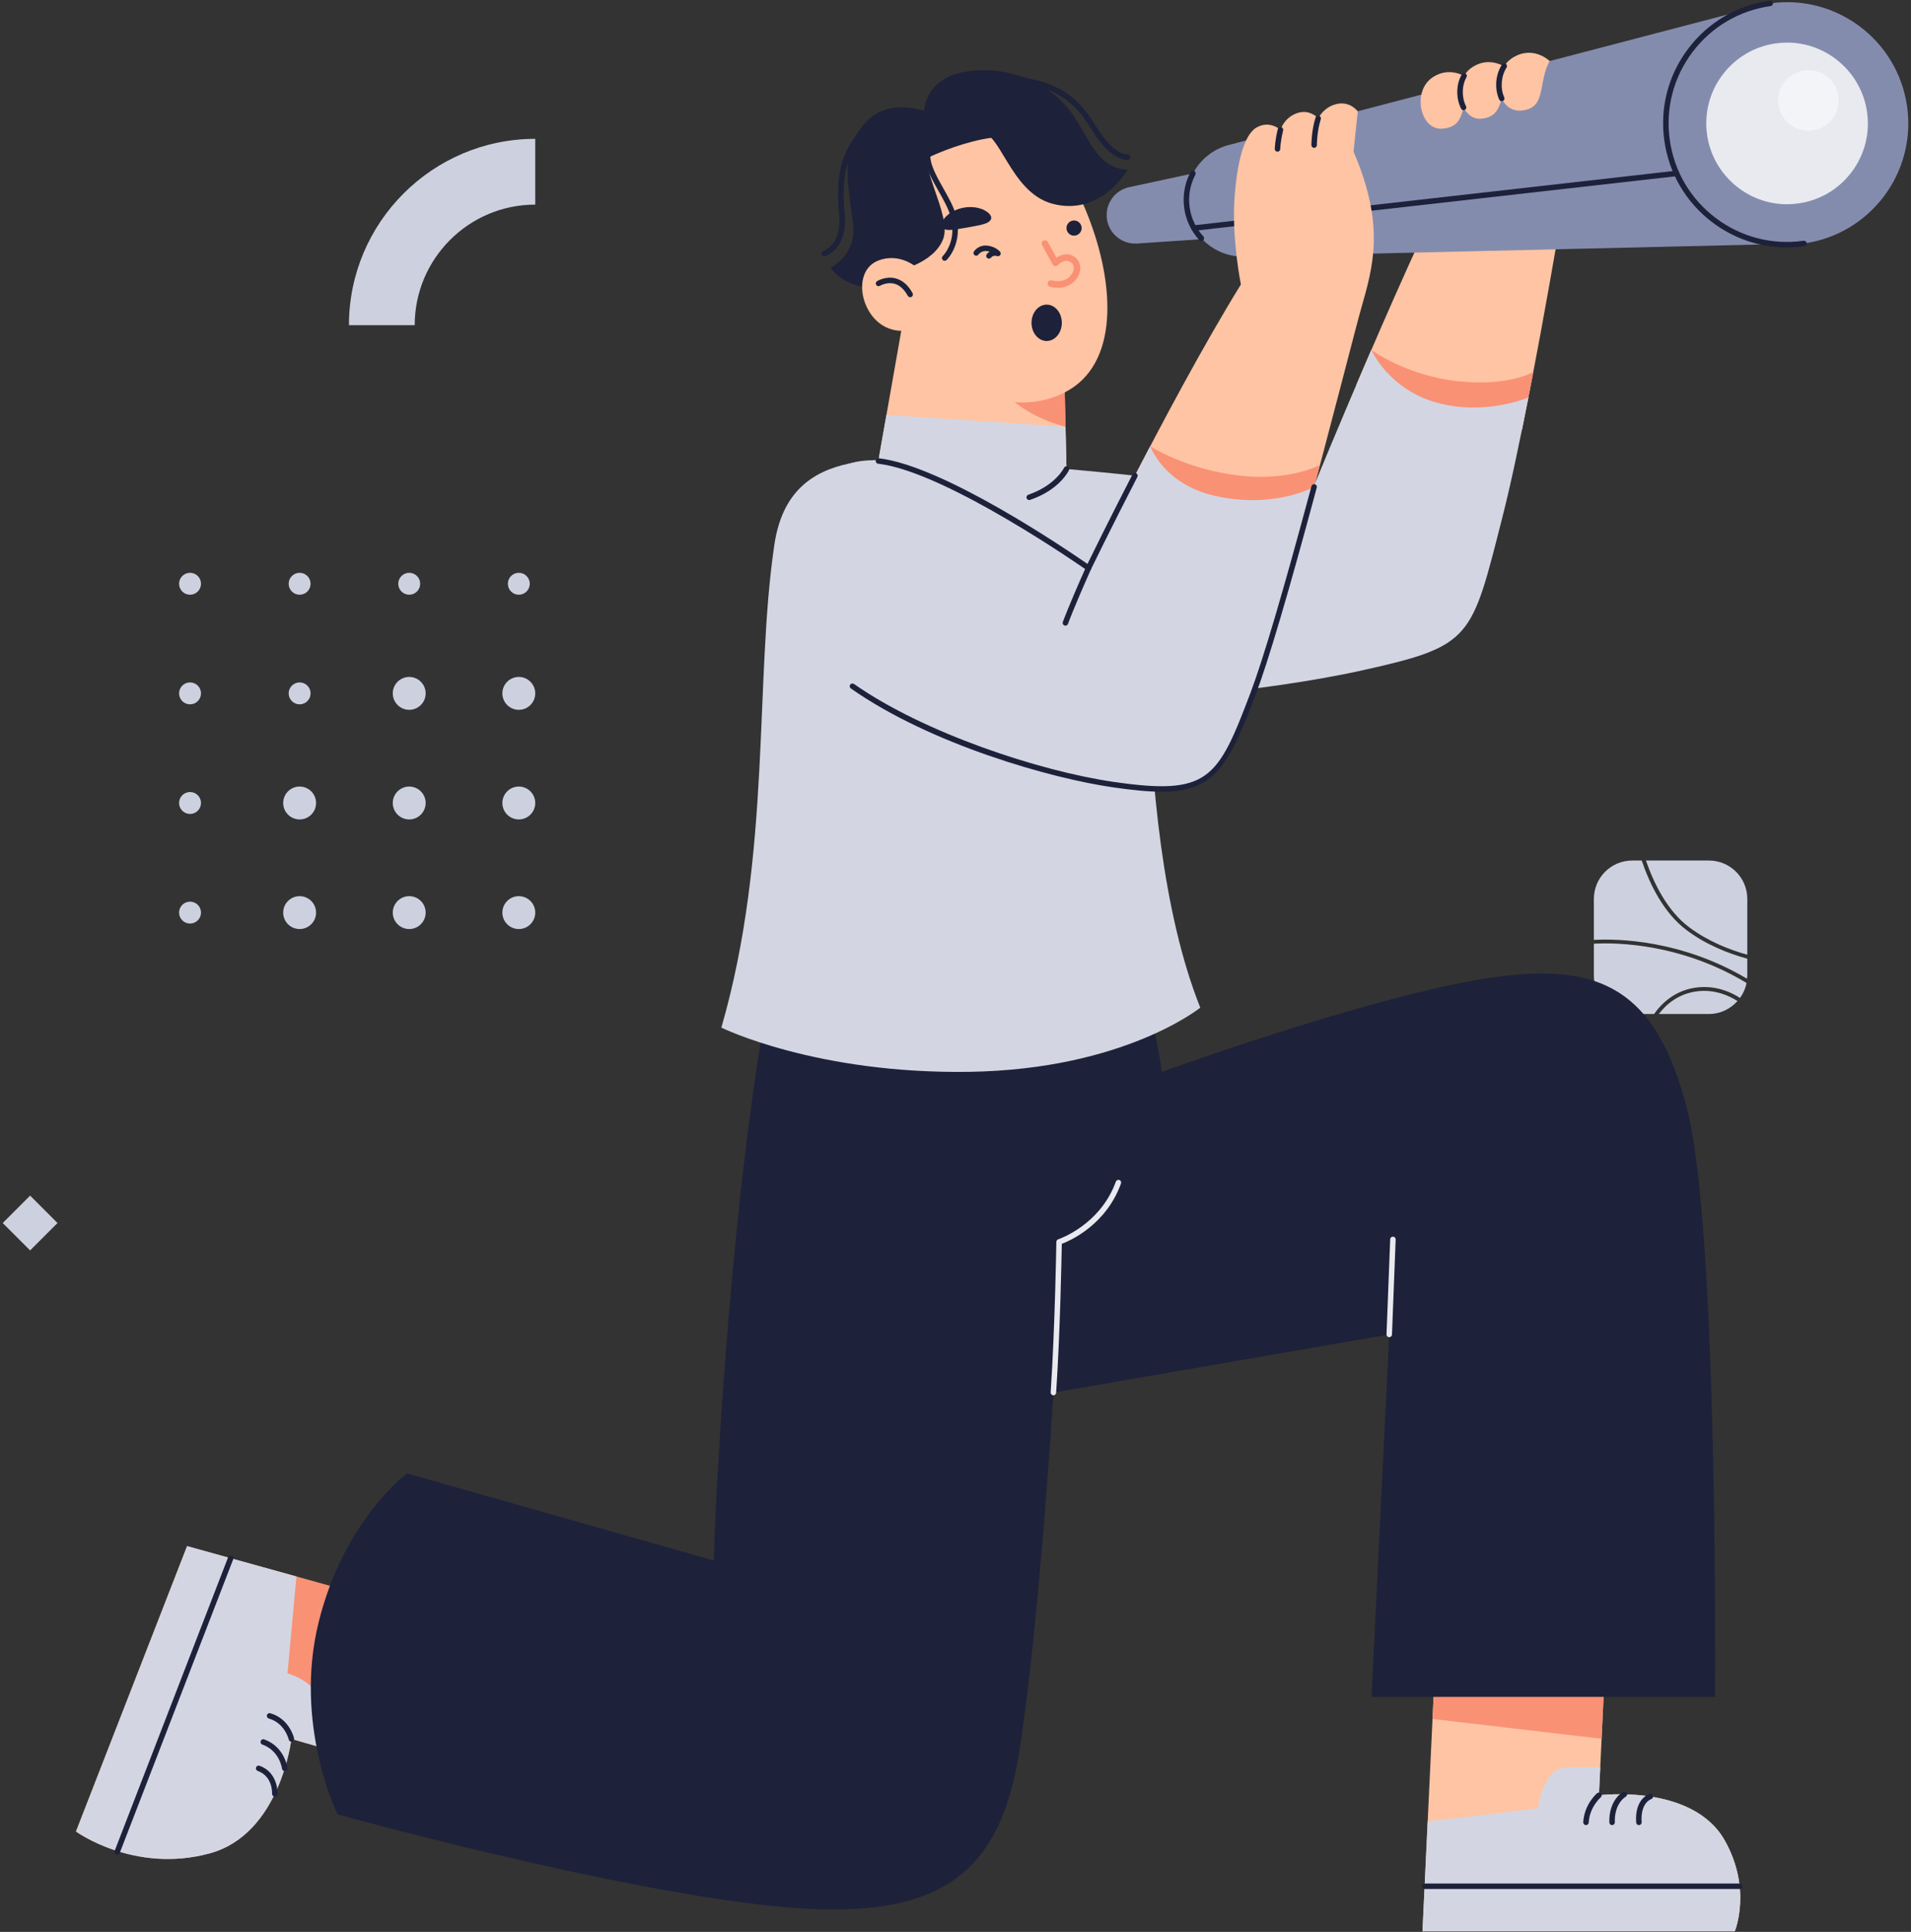
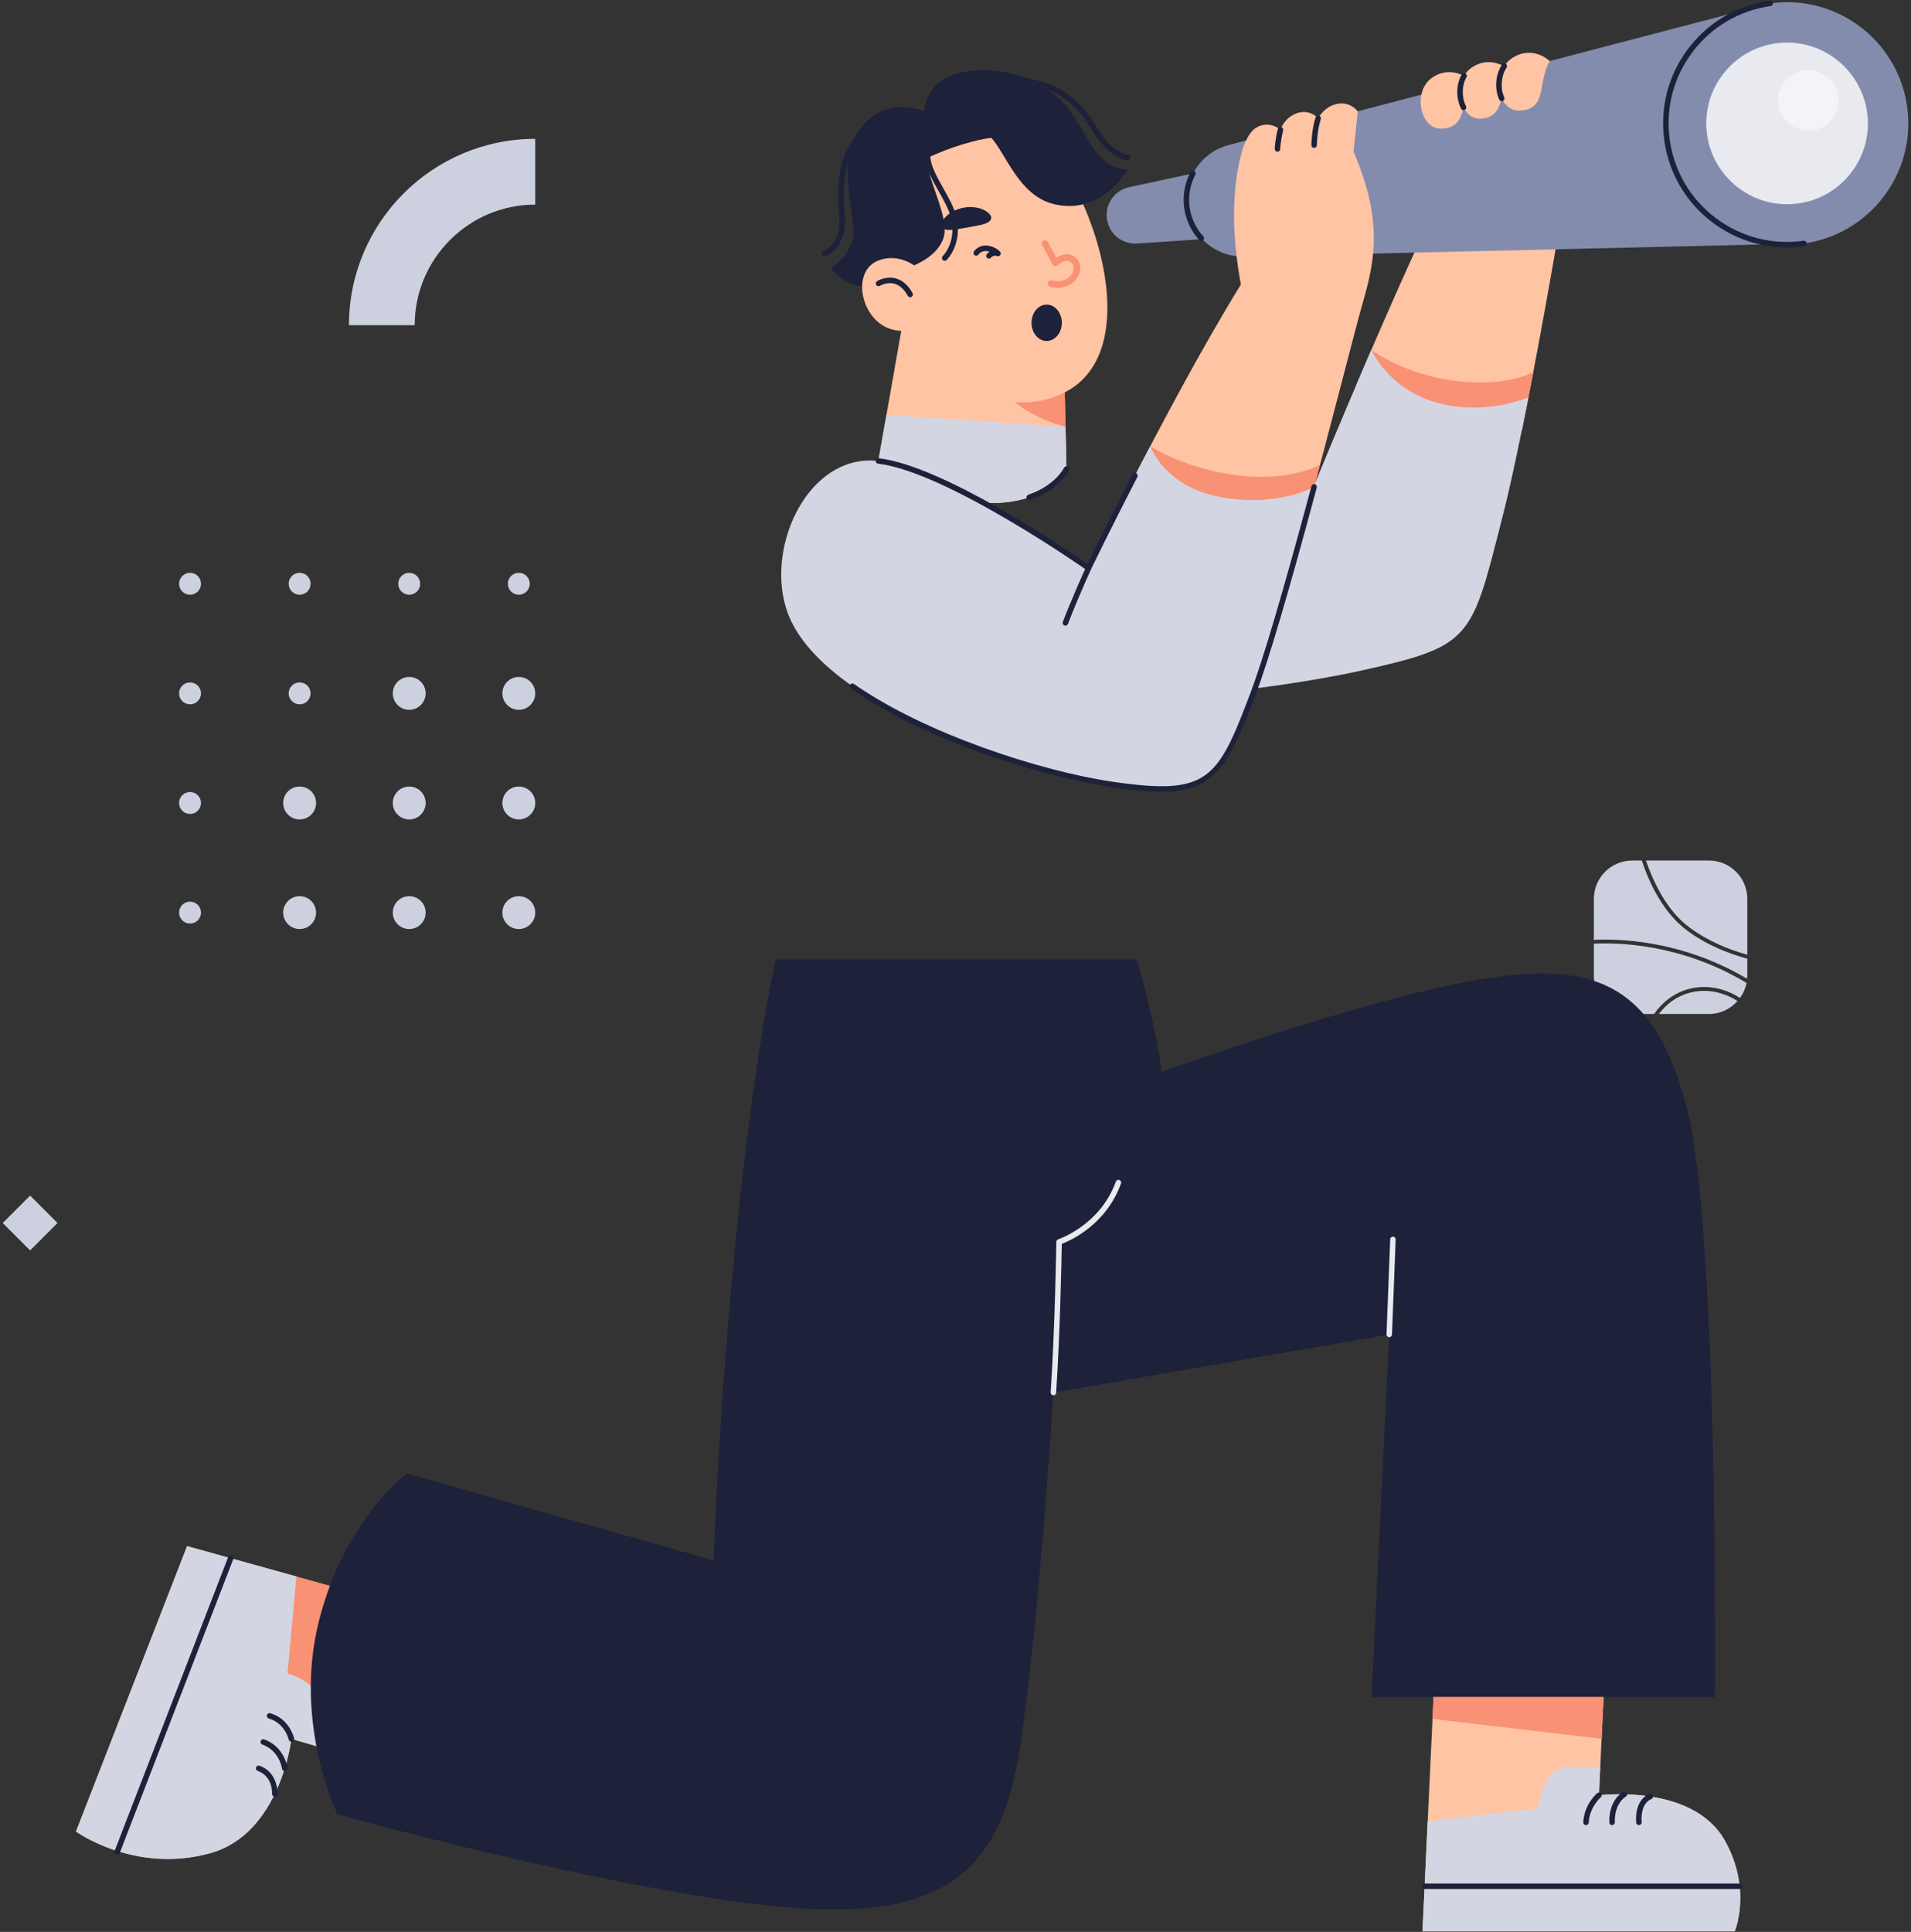
<svg xmlns="http://www.w3.org/2000/svg" width="558px" height="564px" viewBox="0 0 558 564" version="1.1">
  <rect x="0" y="0" width="558" height="564" fill="#333333" stroke="none" />
  <title>Illustration 16 0</title>
  <g id="🤩-Illustrations" stroke="none" stroke-width="1" fill="none" fill-rule="evenodd">
    <g id="Illustration-16">
      <path d="M510.109,285.722 C510.133,285.421 510.2,285.132 510.2,284.826 L510.2,279.877 C504.787,278.405 498.341,275.902 492.601,271.64 C485.823,266.609 481.751,258.228 479.374,251.225 L476.599,251.225 C470.414,251.225 465.4,256.24 465.4,262.425 L465.4,274.389 C472.401,274.018 490.958,274.369 510.109,285.722" id="Fill-2306" fill="#CDD1DF" />
      <path d="M493.271,270.74 C498.783,274.832 504.964,277.271 510.2,278.723 L510.2,262.425 C510.2,256.239 505.185,251.224 499,251.224 L480.599,251.224 C482.957,258.016 486.906,266.016 493.271,270.74" id="Fill-2308" fill="#CDD1DF" />
      <path d="M496.055,289.348 C490.091,289.898 486.362,293.394 484.362,296.026 L499,296.026 C502.33,296.026 505.288,294.543 507.34,292.236 C504.543,290.48 500.68,288.92 496.055,289.348" id="Fill-2310" fill="#CDD1DF" />
      <path d="M495.951,288.232 C500.988,287.763 505.126,289.452 508.08,291.337 C509.004,290.052 509.672,288.577 509.984,286.964 C490.863,275.46 472.26,275.131 465.4,275.505 L465.4,284.825 C465.4,291.01 470.414,296.025 476.599,296.025 L482.987,296.025 C484.98,293.173 489.074,288.865 495.951,288.232" id="Fill-2312" fill="#CDD1DF" />
      <path d="M58.69,170.425 C58.69,172.193 57.257,173.625 55.49,173.625 C53.722,173.625 52.291,172.193 52.291,170.425 C52.291,168.657 53.722,167.225 55.49,167.225 C57.257,167.225 58.69,168.657 58.69,170.425" id="Fill-2314" fill="#CDD1DF" />
      <path d="M90.689,170.425 C90.689,172.193 89.257,173.625 87.49,173.625 C85.722,173.625 84.29,172.193 84.29,170.425 C84.29,168.657 85.722,167.225 87.49,167.225 C89.257,167.225 90.689,168.657 90.689,170.425" id="Fill-2316" fill="#CDD1DF" />
      <path d="M122.689,170.425 C122.689,172.193 121.257,173.625 119.49,173.625 C117.722,173.625 116.29,172.193 116.29,170.425 C116.29,168.657 117.722,167.225 119.49,167.225 C121.257,167.225 122.689,168.657 122.689,170.425" id="Fill-2318" fill="#CDD1DF" />
      <path d="M154.69,170.425 C154.69,172.193 153.256,173.625 151.49,173.625 C149.722,173.625 148.291,172.193 148.291,170.425 C148.291,168.657 149.722,167.225 151.49,167.225 C153.256,167.225 154.69,168.657 154.69,170.425" id="Fill-2320" fill="#CDD1DF" />
      <path d="M58.69,202.425 C58.69,204.193 57.257,205.625 55.49,205.625 C53.722,205.625 52.291,204.193 52.291,202.425 C52.291,200.657 53.722,199.225 55.49,199.225 C57.257,199.225 58.69,200.657 58.69,202.425" id="Fill-2322" fill="#CDD1DF" />
      <path d="M90.689,202.425 C90.689,204.193 89.257,205.625 87.49,205.625 C85.722,205.625 84.29,204.193 84.29,202.425 C84.29,200.657 85.722,199.225 87.49,199.225 C89.257,199.225 90.689,200.657 90.689,202.425" id="Fill-2324" fill="#CDD1DF" />
      <path d="M124.29,202.425 C124.29,205.076 122.141,207.225 119.49,207.225 C116.839,207.225 114.689,205.076 114.689,202.425 C114.689,199.775 116.839,197.625 119.49,197.625 C122.141,197.625 124.29,199.775 124.29,202.425" id="Fill-2326" fill="#CDD1DF" />
      <path d="M156.29,202.425 C156.29,205.076 154.141,207.225 151.49,207.225 C148.839,207.225 146.689,205.076 146.689,202.425 C146.689,199.775 148.839,197.625 151.49,197.625 C154.141,197.625 156.29,199.775 156.29,202.425" id="Fill-2328" fill="#CDD1DF" />
      <path d="M58.69,234.425 C58.69,236.193 57.257,237.625 55.49,237.625 C53.722,237.625 52.291,236.193 52.291,234.425 C52.291,232.657 53.722,231.225 55.49,231.225 C57.257,231.225 58.69,232.657 58.69,234.425" id="Fill-2330" fill="#CDD1DF" />
      <path d="M92.29,234.425 C92.29,237.076 90.141,239.225 87.49,239.225 C84.839,239.225 82.689,237.076 82.689,234.425 C82.689,231.775 84.839,229.625 87.49,229.625 C90.141,229.625 92.29,231.775 92.29,234.425" id="Fill-2332" fill="#CDD1DF" />
      <path d="M124.29,234.425 C124.29,237.076 122.141,239.225 119.49,239.225 C116.839,239.225 114.689,237.076 114.689,234.425 C114.689,231.775 116.839,229.625 119.49,229.625 C122.141,229.625 124.29,231.775 124.29,234.425" id="Fill-2334" fill="#CDD1DF" />
      <path d="M156.29,234.425 C156.29,237.076 154.141,239.225 151.49,239.225 C148.839,239.225 146.689,237.076 146.689,234.425 C146.689,231.775 148.839,229.625 151.49,229.625 C154.141,229.625 156.29,231.775 156.29,234.425" id="Fill-2336" fill="#CDD1DF" />
      <path d="M58.69,266.425 C58.69,268.193 57.257,269.625 55.49,269.625 C53.722,269.625 52.291,268.193 52.291,266.425 C52.291,264.657 53.722,263.225 55.49,263.225 C57.257,263.225 58.69,264.657 58.69,266.425" id="Fill-2338" fill="#CDD1DF" />
      <path d="M92.29,266.425 C92.29,269.076 90.141,271.225 87.49,271.225 C84.839,271.225 82.689,269.076 82.689,266.425 C82.689,263.775 84.839,261.625 87.49,261.625 C90.141,261.625 92.29,263.775 92.29,266.425" id="Fill-2340" fill="#CDD1DF" />
      <path d="M124.29,266.425 C124.29,269.076 122.141,271.225 119.49,271.225 C116.839,271.225 114.689,269.076 114.689,266.425 C114.689,263.775 116.839,261.625 119.49,261.625 C122.141,261.625 124.29,263.775 124.29,266.425" id="Fill-2342" fill="#CDD1DF" />
      <path d="M156.29,266.425 C156.29,269.076 154.141,271.225 151.49,271.225 C148.839,271.225 146.689,269.076 146.689,266.425 C146.689,263.775 148.839,261.625 151.49,261.625 C154.141,261.625 156.29,263.775 156.29,266.425" id="Fill-2344" fill="#CDD1DF" />
      <path d="M121.091,94.933 L101.891,94.933 C101.891,64.936 126.294,40.534 156.291,40.534 L156.291,59.733 C136.881,59.733 121.091,75.524 121.091,94.933" id="Fill-2346" fill="#CDD1DF" />
      <polygon id="Fill-2348" fill="#CDD1DF" points="16.796 357.047 8.796 365.047 0.796 357.047 8.796 349.047" />
      <path d="M419.291,480.521 L415.358,563.837 L506.54,563.837 C506.54,563.837 511.658,551.567 503.622,537.307 C494.222,520.625 466.877,524.107 466.877,524.107 L468.937,480.521 L419.291,480.521 Z" id="Fill-2350" fill="#FFC4A3" />
      <polygon id="Fill-2352" fill="#F99175" points="467.656 507.617 468.936 480.52 419.291 480.52 418.285 501.816" />
      <path d="M136.523,474.1 L54.627,451.372 L22.184,534.689 C22.184,534.689 39.205,547.081 61.251,541.069 C81.894,535.438 85.09,507.665 85.09,507.665 L124.329,518.946 L136.523,474.1 Z" id="Fill-2354" fill="#F99175" />
      <path d="M54.626,451.372 L22.185,534.688 C22.185,534.688 39.205,547.081 61.25,541.068 C81.895,535.437 85.09,507.665 85.09,507.665 L92.354,509.753 L94.381,501.056 C95.364,491.593 83.948,488.522 83.948,488.522 L86.554,460.232 L54.626,451.372 Z" id="Fill-2356" fill="#D3D6E2" />
      <path d="M459.453,41.846 C459.453,41.846 451.814,89.181 444.412,125.399 C437.216,126.843 426.067,127.875 414.802,124.543 C404.39,121.447 398.905,116.315 396.073,112.303 C405.099,91.069 417.515,62.874 426.657,45.267 L459.453,41.846 Z" id="Fill-2358" fill="#FFC4A3" />
      <path d="M425.374,111.261 C410.418,109.545 400.467,102.193 400.42,102.158 C398.91,105.657 397.449,109.067 396.073,112.303 C398.905,116.315 404.391,121.447 414.802,124.543 C426.067,127.875 437.216,126.843 444.412,125.399 C445.519,119.985 446.63,114.323 447.721,108.608 C447.713,108.612 440.358,112.981 425.374,111.261" id="Fill-2360" fill="#F99175" />
      <path d="M397.908,195.671 C429.977,188.545 429.613,186.577 438.707,150.941 C441.053,141.746 443.691,129.262 446.28,116.023 C446.273,116.025 433.849,121.46 419.66,117.59 C405.472,113.721 400.42,102.164 400.415,102.154 C391.227,123.397 384.025,140.981 384.025,140.981 L336.619,139.45 C336.619,139.45 330.749,151.466 328.232,168.943 C324.914,191.984 326.635,204.765 326.635,204.765 C326.635,204.765 366.941,202.553 397.908,195.671" id="Fill-2362" fill="#D3D6E2" />
      <path d="M359.7,69.24 L332.019,71.093 C327.665,71.385 323.824,68.265 323.218,63.943 C322.61,59.622 325.441,55.565 329.708,54.645 L356.827,48.796 L359.7,69.24 Z" id="Fill-2364" fill="#848CAE" />
      <path d="M526.741,71.079 L363.376,74.917 C354.971,75.114 347.752,68.985 346.582,60.66 C345.412,52.335 350.663,44.453 358.796,42.327 L516.889,0.986 L526.741,71.079 Z" id="Fill-2366" fill="#848CAE" />
      <path d="M350.791,70.367 C350.575,70.367 350.359,70.279 350.201,70.109 C347.81,67.508 346.283,64.278 345.789,60.771 C345.278,57.131 345.914,53.494 347.627,50.25 C347.836,49.857 348.32,49.713 348.708,49.916 C349.099,50.122 349.248,50.606 349.042,50.997 C347.487,53.942 346.911,57.245 347.373,60.55 C347.822,63.732 349.206,66.664 351.38,69.025 C351.678,69.349 351.658,69.856 351.333,70.156 C351.178,70.297 350.984,70.367 350.791,70.367" id="Fill-2368" fill="#1D213A" />
      <path d="M556.862,31.107 C559.582,50.462 546.096,68.359 526.741,71.079 C507.384,73.799 489.489,60.313 486.768,40.958 C484.049,21.602 497.534,3.706 516.889,0.986 C536.246,-1.735 554.141,11.751 556.862,31.107" id="Fill-2370" fill="#848CAE" />
      <path d="M521.739,72.231 C513.935,72.231 506.377,69.715 500.034,64.935 C492.314,59.119 487.322,50.642 485.976,41.068 C484.631,31.497 487.093,21.973 492.912,14.252 C498.729,6.531 507.206,1.539 516.779,0.193 C517.209,0.138 517.62,0.435 517.682,0.875 C517.744,1.312 517.439,1.716 517.002,1.778 C507.851,3.064 499.75,7.835 494.19,15.215 C488.63,22.595 486.275,31.697 487.56,40.846 C488.846,49.997 493.619,58.098 500.998,63.658 C508.377,69.22 517.482,71.576 526.63,70.287 C527.056,70.232 527.47,70.529 527.533,70.968 C527.593,71.406 527.289,71.81 526.851,71.872 C525.142,72.112 523.435,72.231 521.739,72.231" id="Fill-2372" fill="#1D213A" />
      <path d="M521.769,59.63 C510.104,59.63 500.079,50.898 498.452,39.317 C497.574,33.075 499.18,26.866 502.971,21.833 C506.764,16.801 512.29,13.545 518.533,12.668 C519.638,12.513 520.755,12.435 521.861,12.435 C533.527,12.435 543.552,21.168 545.178,32.749 C546.058,38.99 544.451,45.199 540.66,50.233 C536.867,55.264 531.34,58.521 525.098,59.398 C523.992,59.553 522.875,59.63 521.769,59.63" id="Fill-2374" fill="#E8EAEF" />
      <path d="M260.584,83.691 C260.584,83.691 248.694,86.408 242.52,78.161 C242.52,78.161 250.409,74.229 249.063,65.074 C246.391,46.899 246.848,42.895 252.229,36.34 C258.827,28.301 269.813,32.379 269.813,32.379 C269.813,32.379 270.107,23.06 281.413,21.019 C292.924,18.94 303.811,23.299 309.984,29.542 C317.764,37.407 318.848,49.111 329.247,49.572 C329.247,49.572 318.903,59.336 305.572,51.744 L260.584,83.691 Z" id="Fill-2376" fill="#1D213A" />
      <path d="M265.994,80.51 L256.526,134.248 C256.526,134.248 272.546,147.615 291.182,146.823 C307.096,146.148 311.408,136.922 311.408,136.922 L310.168,82.493 L265.994,80.51 Z" id="Fill-2378" fill="#FFC4A3" />
      <path d="M331.919,280.094 C331.919,280.094 336.343,294.103 339.292,312.905 C339.292,312.905 397.172,291.891 431.825,285.992 C466.48,280.094 483.438,287.835 492.654,323.964 C501.87,360.092 500.765,495.39 500.765,495.39 L400.489,495.39 L405.65,389.585 L307.588,406.543 C307.588,406.543 303.532,473.639 297.634,511.242 C291.735,548.845 272.934,561.748 223.533,556.218 C174.134,550.689 98.559,529.675 98.559,529.675 C98.559,529.675 85.655,503.5 93.028,473.639 C100.402,443.778 118.835,430.138 118.835,430.138 L208.419,455.574 C208.419,455.574 209.341,418.768 214.686,363.41 C219.842,310.021 226.483,280.094 226.483,280.094 L331.919,280.094 Z" id="Fill-2380" fill="#1D213A" />
-       <path d="M348.603,67.381 C348.202,67.381 347.856,67.08 347.81,66.672 C347.76,66.233 348.075,65.836 348.514,65.786 L489.476,49.828 C489.896,49.779 490.31,50.092 490.363,50.533 C490.413,50.972 490.096,51.369 489.659,51.419 L348.695,67.377 C348.664,67.38 348.635,67.381 348.603,67.381" id="Fill-2382" fill="#1D213A" />
-       <path d="M350.475,294.176 C328.356,238.828 336.62,139.45 336.62,139.45 C336.62,139.45 309.7,136.283 286.575,135.211 C260.032,133.981 230.616,128.748 226.115,158.989 C220.216,198.62 225.377,249.003 210.631,300.001 C210.631,300.001 238.281,313.642 283.256,312.905 C328.233,312.167 350.475,294.176 350.475,294.176" id="Fill-2384" fill="#D3D6E2" />
      <path d="M311.127,124.583 L310.168,82.493 L298.204,81.956 L296.314,117.405 C296.314,117.405 301.702,122.176 311.127,124.583" id="Fill-2386" fill="#F99175" />
      <path d="M397.431,90.125 C395.955,95.228 388.406,125.104 380.59,153.711 C373.66,155.392 363.279,156.483 350.803,153.445 C340.775,151.057 334.346,146.014 330.276,141.029 C339.065,123.923 351.215,101.066 362.334,83.047 C362.334,83.047 359.651,69.863 360.476,57.801 C361.184,47.685 363.19,39.427 366.817,37.274 C370.71,34.974 373.895,37.894 373.895,37.894 C373.895,37.894 374.869,34.502 378.496,33.115 C382.449,31.611 384.896,34.561 384.896,34.561 C384.896,34.561 386.547,31.081 390.53,30.313 C394.393,29.576 396.457,32.525 396.457,32.525 L395.218,44.264 C404.538,65.911 400.941,77.826 397.431,90.125" id="Fill-2388" fill="#FFC4A3" />
      <path d="M259.441,53.03 C259.441,53.03 268.386,45.382 283.967,41.326 C300.696,36.971 309.738,42.862 317.664,62.954 C325.59,83.046 326.782,106.284 311.09,114.456 C297.143,121.719 275.836,116.924 267.056,89.751 C260.773,70.305 259.441,53.03 259.441,53.03" id="Fill-2390" fill="#FFC4A3" />
      <path d="M271.595,43.009 C267.355,47.433 278.058,62.678 275.409,69.737 C272.609,77.202 261.18,79.322 261.18,79.322 L255.699,51.451 L271.595,43.009 Z" id="Fill-2392" fill="#1D213A" />
      <path d="M285.419,38.462 C292.055,37.11 294.597,56.054 307.293,59.476 C321.425,63.285 329.247,49.572 329.247,49.572 C329.247,49.572 322.19,54.659 312.097,44.483 C298.568,30.844 285.419,38.462 285.419,38.462" id="Fill-2394" fill="#1D213A" />
      <path d="M441.192,20.78 C441.192,20.78 435.972,15.719 429.935,19.591 C423.672,23.606 426.201,35.185 432.47,34.659 C439.613,34.06 437.631,27.102 441.192,20.78" id="Fill-2396" fill="#FFC4A3" />
      <path d="M429.89,23.736 C429.89,23.736 424.467,18.634 418.431,22.506 C412.168,26.521 414.683,37.925 420.965,37.575 C428.6,37.148 426.329,30.057 429.89,23.736" id="Fill-2398" fill="#FFC4A3" />
      <path d="M427.352,32.166 C427.06,32.166 426.779,32.005 426.638,31.727 C425.079,28.641 425.151,24.631 426.816,21.748 C427.037,21.367 427.527,21.236 427.909,21.456 C428.291,21.677 428.422,22.166 428.201,22.549 C426.816,24.945 426.761,28.422 428.066,31.005 C428.264,31.398 428.107,31.88 427.713,32.08 C427.597,32.138 427.474,32.166 427.352,32.166" id="Fill-2400" fill="#1D213A" />
      <path d="M452.5,17.823 C452.5,17.823 447.632,13.047 441.595,16.918 C435.332,20.933 436.825,33.016 444.359,32.263 C451.732,31.526 448.939,24.145 452.5,17.823" id="Fill-2402" fill="#FFC4A3" />
      <path d="M438.498,29.547 C438.195,29.547 437.904,29.373 437.77,29.08 C436.33,25.924 436.646,21.818 438.558,18.864 C438.8,18.49 439.299,18.388 439.664,18.627 C440.036,18.867 440.141,19.362 439.901,19.733 C438.3,22.208 438.023,25.778 439.227,28.414 C439.409,28.818 439.232,29.291 438.831,29.475 C438.724,29.524 438.609,29.547 438.498,29.547" id="Fill-2404" fill="#1D213A" />
      <path d="M383.716,43.17 L383.716,43.17 C383.274,43.17 382.916,42.813 382.916,42.37 C382.916,42.198 382.93,38.1 384.133,34.317 C384.268,33.897 384.722,33.666 385.138,33.797 C385.56,33.932 385.792,34.381 385.658,34.802 C384.531,38.342 384.516,42.331 384.516,42.37 C384.516,42.813 384.158,43.17 383.716,43.17" id="Fill-2406" fill="#1D213A" />
      <path d="M373.025,44.289 L373.023,44.289 C372.583,44.287 372.224,43.93 372.224,43.489 C372.224,43.403 372.234,41.326 373.106,37.698 C373.209,37.271 373.627,37.013 374.072,37.107 C374.502,37.211 374.765,37.643 374.662,38.073 C373.84,41.494 373.825,43.471 373.825,43.49 C373.823,43.932 373.465,44.289 373.025,44.289" id="Fill-2408" fill="#1D213A" />
      <path d="M267.526,77.946 C267.526,77.946 262.644,73.709 256.526,76.032 C248.845,78.949 251.045,91.736 258.555,95.457 C265.254,98.775 272.479,93.805 272.479,93.805 L267.526,77.946 Z" id="Fill-2410" fill="#FFC4A3" />
      <path d="M536.894,29.319 C536.894,34.206 532.932,38.167 528.046,38.167 C523.16,38.167 519.199,34.206 519.199,29.319 C519.199,24.432 523.16,20.471 528.046,20.471 C532.932,20.471 536.894,24.432 536.894,29.319" id="Fill-2412" fill="#F3F4F7" />
      <path d="M311.409,136.922 L311.127,124.583 L258.837,121.134 L256.526,134.248 C256.526,134.248 272.546,147.615 291.182,146.823 C307.096,146.148 311.409,136.922 311.409,136.922" id="Fill-2414" fill="#D3D6E2" />
      <path d="M380.59,153.711 C382.234,147.694 383.861,141.633 385.428,135.747 C385.417,135.752 376.519,140.568 361.904,138.849 C346.064,136.985 335.9,130.293 335.865,130.271 C333.903,134.013 332.01,137.654 330.276,141.029 C334.346,146.014 340.775,151.057 350.803,153.445 C363.278,156.483 373.659,155.392 380.59,153.711" id="Fill-2416" fill="#F99175" />
      <path d="M300.522,145.98 C300.19,145.98 299.877,145.77 299.764,145.438 C299.623,145.018 299.846,144.565 300.264,144.422 C308.154,141.744 310.661,136.632 310.685,136.582 C310.875,136.181 311.351,136.006 311.75,136.201 C312.149,136.387 312.32,136.862 312.135,137.261 C312.026,137.495 309.356,143.025 300.779,145.938 C300.693,145.965 300.608,145.98 300.522,145.98" id="Fill-2418" fill="#1D213A" />
      <path d="M365.835,202.676 C370.34,190.783 377.392,165.693 383.715,142.134 C383.706,142.139 372.281,148.617 354.961,144.809 C339.763,141.468 335.863,130.272 335.862,130.269 C325.509,150.014 317.848,165.833 317.848,165.833 C317.848,165.833 273.243,134.45 254.092,134.434 C234.94,134.416 223.36,160.773 229.985,178.897 C239.755,205.625 296.816,224.941 324.914,229.034 C352.748,233.09 356.062,228.479 365.835,202.676" id="Fill-2420" fill="#D3D6E2" />
      <path d="M339.138,231.13 C335.186,231.13 330.494,230.656 324.799,229.826 C306.94,227.225 271.869,217.399 248.449,200.992 C248.088,200.739 247.998,200.24 248.253,199.878 C248.506,199.516 249.005,199.43 249.367,199.683 C269.899,214.065 303.674,225.131 325.03,228.242 C352.834,232.294 355.514,227.662 365.088,202.393 C368.834,192.503 374.675,172.724 382.944,141.927 C383.058,141.502 383.494,141.248 383.924,141.362 C384.35,141.477 384.604,141.916 384.488,142.342 C376.206,173.191 370.349,193.019 366.584,202.958 C358.604,224.026 354.433,231.13 339.138,231.13" id="Fill-2422" fill="#1D213A" />
      <path d="M317.847,166.633 C317.685,166.633 317.524,166.583 317.386,166.487 C316.977,166.198 276.19,137.638 256.397,135.375 C255.958,135.325 255.643,134.928 255.693,134.489 C255.743,134.05 256.154,133.752 256.578,133.784 C275.491,135.947 311.631,160.547 317.537,164.641 C318.963,161.721 323.982,151.498 330.682,138.5 C330.885,138.108 331.37,137.951 331.76,138.156 C332.152,138.358 332.307,138.841 332.104,139.235 C324.186,154.591 318.622,166.068 318.568,166.182 C318.464,166.393 318.276,166.549 318.047,166.608 C317.982,166.625 317.914,166.633 317.847,166.633" id="Fill-2424" fill="#1D213A" />
      <path d="M307.589,407.344 C307.57,407.344 307.552,407.344 307.534,407.342 C307.094,407.313 306.76,406.932 306.789,406.49 C308.065,387.45 308.443,362.797 308.447,362.55 C308.451,362.208 308.675,361.908 309,361.802 C309.122,361.763 321.225,357.693 325.82,344.964 C325.974,344.55 326.425,344.341 326.846,344.483 C327.261,344.633 327.477,345.092 327.326,345.508 C322.972,357.566 312.568,362.169 310.037,363.13 C309.974,366.904 309.557,389.108 308.386,406.597 C308.358,407.021 308.006,407.344 307.589,407.344" id="Fill-2426" fill="#E8EAEF" />
      <path d="M405.65,390.385 L405.619,390.385 C405.177,390.367 404.833,389.995 404.849,389.553 L405.926,361.794 C405.943,361.354 406.239,361.061 406.757,361.026 C407.198,361.042 407.544,361.414 407.526,361.857 L406.45,389.615 C406.432,390.047 406.078,390.385 405.65,390.385" id="Fill-2428" fill="#E8EAEF" />
      <path d="M311.091,182.659 C311.002,182.659 310.911,182.645 310.822,182.612 C310.406,182.464 310.19,182.008 310.338,181.591 C310.354,181.545 312.003,176.943 317.117,165.506 C317.299,165.101 317.774,164.92 318.174,165.103 C318.576,165.283 318.758,165.756 318.576,166.159 C313.497,177.523 311.862,182.083 311.844,182.128 C311.729,182.455 311.419,182.659 311.091,182.659" id="Fill-2430" fill="#1D213A" />
      <path d="M503.622,537.307 C494.222,520.625 466.877,524.108 466.877,524.108 L467.265,515.918 L457.816,515.918 C450.259,515.918 449.152,527.907 449.152,527.907 L416.874,531.729 L415.358,563.837 L506.54,563.837 C506.54,563.837 511.658,551.567 503.622,537.307" id="Fill-2432" fill="#D3D6E2" />
      <path d="M507.951,551.471 L415.979,551.471 C415.537,551.471 415.18,551.113 415.18,550.67 C415.18,550.229 415.537,549.87 415.979,549.87 L507.951,549.87 C508.393,549.87 508.752,550.229 508.752,550.67 C508.752,551.113 508.393,551.471 507.951,551.471" id="Fill-2434" fill="#1D213A" />
      <path d="M34.228,541.425 C34.133,541.425 34.035,541.408 33.94,541.372 C33.529,541.213 33.322,540.748 33.481,540.336 L66.612,454.615 C66.77,454.203 67.23,453.997 67.647,454.158 C68.058,454.318 68.263,454.781 68.105,455.194 L34.974,540.914 C34.852,541.232 34.548,541.425 34.228,541.425" id="Fill-2436" fill="#1D213A" />
      <path d="M265.768,86.768 C265.487,86.768 265.213,86.618 265.068,86.354 C264.003,84.424 262.68,83.238 261.131,82.829 C258.919,82.245 256.966,83.422 256.946,83.433 C256.571,83.667 256.077,83.549 255.846,83.17 C255.615,82.794 255.732,82.302 256.108,82.071 C256.211,82.005 258.669,80.522 261.541,81.282 C263.529,81.807 265.186,83.253 266.467,85.581 C266.682,85.969 266.541,86.456 266.154,86.669 C266.032,86.737 265.899,86.768 265.768,86.768" id="Fill-2438" fill="#1D213A" />
      <path d="M240.677,74.826 C240.334,74.826 240.018,74.604 239.911,74.261 C239.783,73.838 240.021,73.39 240.443,73.261 C240.658,73.192 245.828,71.435 245.041,62.67 C244.08,51.955 245.075,43.392 253.053,36.434 C253.388,36.145 253.893,36.177 254.183,36.511 C254.474,36.846 254.44,37.349 254.107,37.64 C246.638,44.153 245.717,52.3 246.635,62.526 C247.542,72.643 241.182,74.709 240.911,74.792 C240.833,74.815 240.753,74.826 240.677,74.826" id="Fill-2440" fill="#1D213A" />
      <path d="M329.103,46.692 C328.019,46.692 323.685,46.101 318.514,37.448 C312.896,28.044 305.709,24.284 292.002,23.581 C291.56,23.559 291.221,23.182 291.245,22.742 C291.267,22.301 291.579,21.931 292.084,21.984 C306.414,22.718 313.95,26.687 319.889,36.627 C325.113,45.373 329.115,45.083 329.154,45.091 C329.551,45.039 329.981,45.361 330.034,45.792 C330.084,46.224 329.789,46.619 329.358,46.677 C329.334,46.681 329.248,46.692 329.103,46.692" id="Fill-2442" fill="#1D213A" />
      <path d="M275.838,76.136 C275.628,76.136 275.42,76.055 275.264,75.893 C274.956,75.576 274.963,75.071 275.278,74.763 C275.448,74.596 279.447,70.576 277.628,63.409 C277.019,61.013 275.505,58.342 274.041,55.76 C270.925,50.264 267.396,44.034 273.154,40.032 C273.516,39.779 274.016,39.869 274.268,40.232 C274.521,40.594 274.43,41.092 274.067,41.344 C269.813,44.302 271.745,48.466 275.433,54.971 C276.948,57.646 278.518,60.411 279.178,63.016 C281.234,71.115 276.591,75.719 276.393,75.911 C276.237,76.061 276.037,76.136 275.838,76.136" id="Fill-2444" fill="#1D213A" />
      <path d="M463.1,532.823 C463.088,532.823 463.074,532.823 463.06,532.822 C462.62,532.8 462.279,532.425 462.302,531.982 C462.563,526.783 466.204,523.63 466.358,523.498 C466.699,523.213 467.202,523.255 467.485,523.589 C467.771,523.925 467.732,524.429 467.396,524.716 C467.365,524.744 464.125,527.572 463.899,532.064 C463.878,532.49 463.524,532.823 463.1,532.823" id="Fill-2446" fill="#1D213A" />
      <path d="M470.719,532.823 C470.287,532.823 469.933,532.481 469.919,532.047 C469.722,525.52 473.752,523.219 473.922,523.123 C474.308,522.908 474.795,523.049 475.01,523.435 C475.222,523.822 475.084,524.306 474.7,524.521 C474.561,524.599 471.354,526.495 471.519,532 C471.531,532.44 471.185,532.809 470.742,532.823 L470.719,532.823 Z" id="Fill-2448" fill="#1D213A" />
      <path d="M478.552,532.823 C478.136,532.823 477.786,532.502 477.755,532.081 C477.255,525.133 481.475,523.767 481.655,523.713 C482.083,523.588 482.527,523.822 482.654,524.245 C482.781,524.666 482.547,525.109 482.128,525.24 C481.995,525.284 478.948,526.359 479.352,531.966 C479.383,532.406 479.052,532.789 478.612,532.822 C478.591,532.823 478.573,532.823 478.552,532.823" id="Fill-2450" fill="#1D213A" />
      <path d="M85.091,508.464 C84.727,508.464 84.399,508.216 84.311,507.849 C84.266,507.652 83.122,503.026 78.492,501.701 C78.068,501.581 77.822,501.138 77.944,500.713 C78.065,500.287 78.503,500.036 78.933,500.164 C84.485,501.75 85.816,507.252 85.87,507.486 C85.969,507.916 85.701,508.344 85.272,508.443 C85.211,508.458 85.151,508.464 85.091,508.464" id="Fill-2452" fill="#1D213A" />
      <path d="M83.144,517.047 C82.75,517.047 82.407,516.755 82.352,516.354 C82.324,516.139 81.586,511.076 76.604,509.305 C76.186,509.158 75.969,508.7 76.118,508.284 C76.266,507.869 76.73,507.647 77.138,507.799 C83.063,509.903 83.907,515.891 83.94,516.146 C83.996,516.583 83.688,516.983 83.25,517.041 C83.214,517.045 83.18,517.047 83.144,517.047" id="Fill-2454" fill="#1D213A" />
      <path d="M80.247,524.492 L80.203,524.492 C79.763,524.469 79.425,524.092 79.447,523.651 C79.456,523.445 79.648,518.572 75.25,517.002 C74.834,516.853 74.617,516.395 74.766,515.979 C74.914,515.562 75.375,515.344 75.787,515.495 C81.323,517.471 81.047,523.675 81.044,523.737 C81.02,524.164 80.667,524.492 80.247,524.492" id="Fill-2456" fill="#1D213A" />
-       <path d="M315.832,66.581 C315.832,67.803 314.842,68.793 313.62,68.793 C312.398,68.793 311.408,67.803 311.408,66.581 C311.408,65.359 312.398,64.369 313.62,64.369 C314.842,64.369 315.832,65.359 315.832,66.581" id="Fill-2458" fill="#1D213A" />
      <path d="M288.76,75.503 C288.586,75.503 288.411,75.447 288.264,75.331 C287.917,75.058 287.858,74.555 288.131,74.208 C288.388,73.881 288.675,73.639 288.975,73.464 C288.776,73.406 288.56,73.357 288.326,73.32 C286.542,73.05 285.725,74.283 285.716,74.295 C285.479,74.667 284.985,74.776 284.612,74.534 C284.239,74.295 284.131,73.802 284.372,73.43 C284.427,73.344 285.763,71.311 288.569,71.739 C290.823,72.084 291.966,73.438 292.013,73.494 C292.244,73.774 292.26,74.174 292.049,74.469 C291.839,74.764 291.456,74.881 291.115,74.753 C291.011,74.717 290.021,74.397 289.388,75.198 C289.23,75.399 288.995,75.503 288.76,75.503" id="Fill-2460" fill="#1D213A" />
      <path d="M289.363,63.969 C288.772,65.497 285.649,65.784 282.465,66.413 C279.257,66.912 276.225,67.709 275.146,66.476 C274.032,65.31 276.466,61.505 281.443,60.619 C286.424,59.749 290.011,62.492 289.363,63.969" id="Fill-2462" fill="#1D213A" />
      <path d="M308.883,84.026 C308.166,84.026 307.402,83.927 306.6,83.709 C306.089,83.57 305.787,83.044 305.927,82.533 C306.068,82.023 306.594,81.715 307.104,81.859 C310.053,82.662 312.264,81.367 313.133,79.72 C313.599,78.84 313.808,77.528 312.865,76.721 C311.104,75.223 309.112,77.167 308.894,77.396 C308.68,77.614 308.378,77.724 308.075,77.679 C307.774,77.638 307.508,77.458 307.362,77.19 L304.291,71.572 C304.036,71.107 304.206,70.525 304.672,70.271 C305.136,70.017 305.721,70.189 305.972,70.653 L308.487,75.25 C309.909,74.273 312.117,73.567 314.11,75.263 C315.572,76.513 315.862,78.664 314.828,80.617 C313.849,82.47 311.725,84.026 308.883,84.026" id="Fill-2464" fill="#F99175" />
      <path d="M310.046,94.241 C310.046,97.174 308.066,99.55 305.622,99.55 C303.179,99.55 301.198,97.174 301.198,94.241 C301.198,91.309 303.179,88.932 305.622,88.932 C308.066,88.932 310.046,91.309 310.046,94.241" id="Fill-2466" fill="#1D213A" />
    </g>
  </g>
</svg>